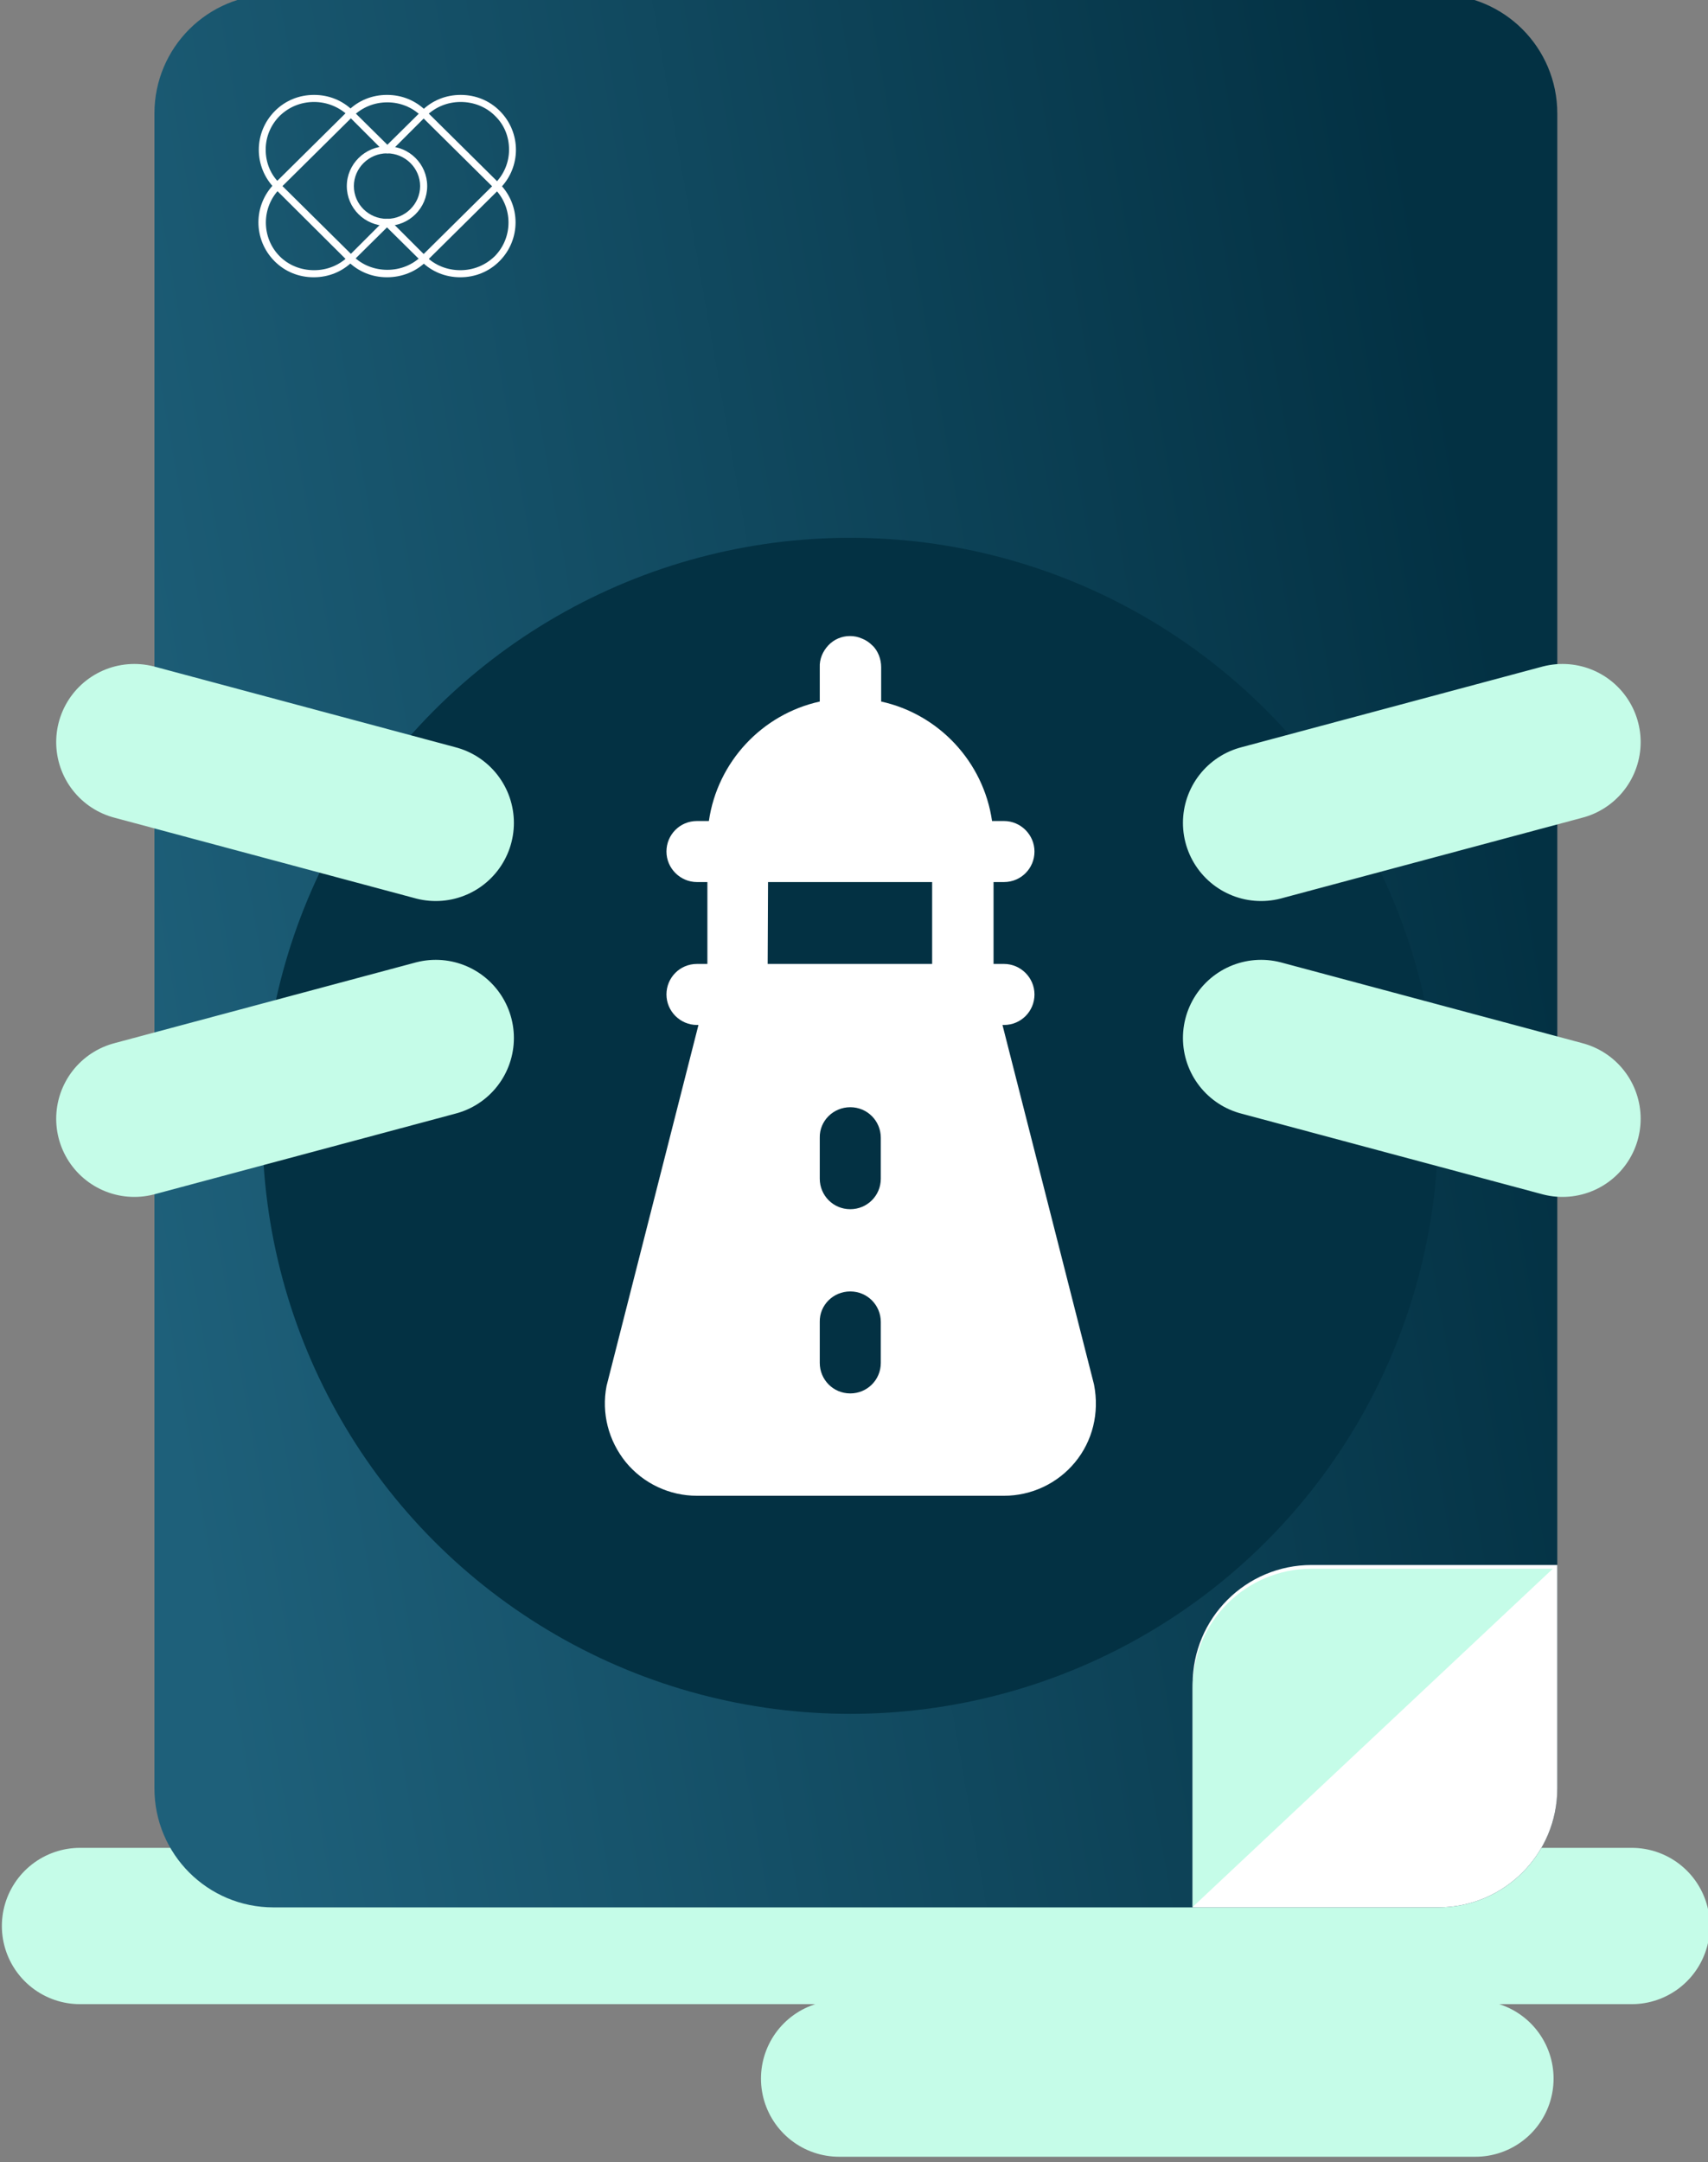
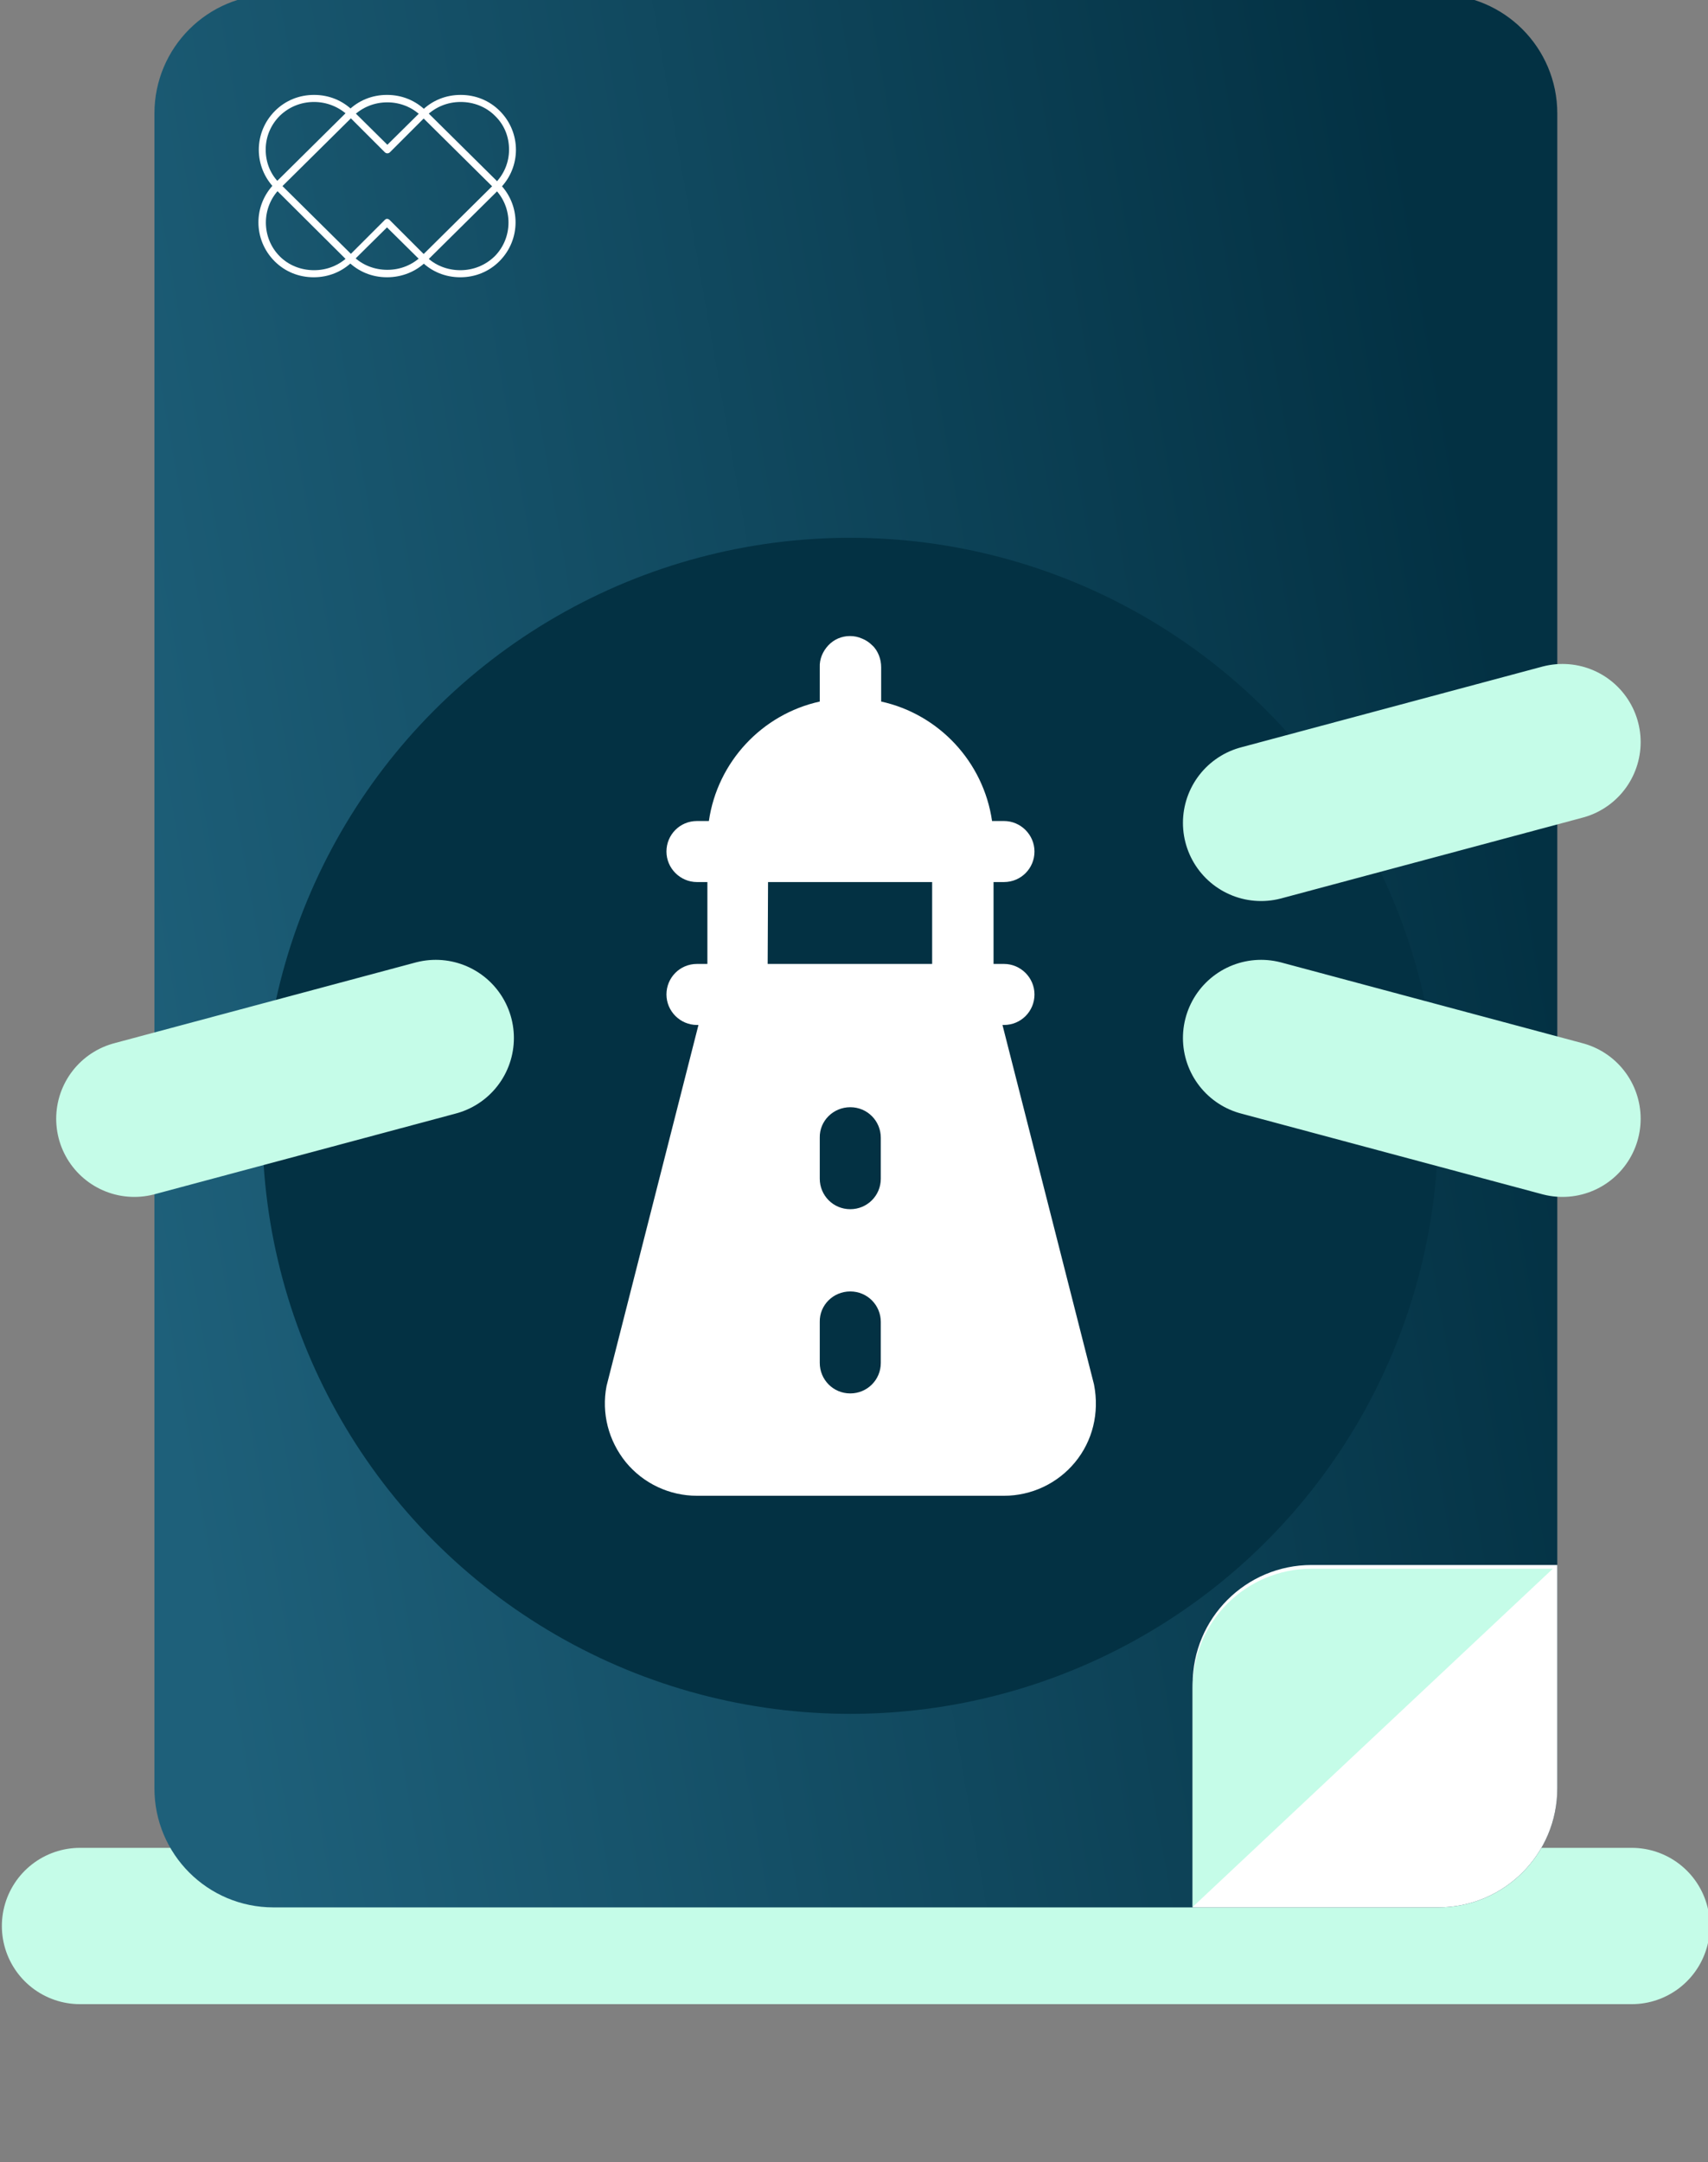
<svg xmlns="http://www.w3.org/2000/svg" version="1.1" id="Ebene_1" x="0px" y="0px" viewBox="0 0 459 581" style="enable-background:new 0 0 459 581;" xml:space="preserve">
  <rect x="0" y="0" width="459" height="581" fill="#808080" stroke="none" />
  <style type="text/css"> .st0{fill:none;stroke:#C5FCE8;stroke-width:42;stroke-linecap:round;} .st1{fill:url(#SVGID_1_);} .st2{fill:#FFFFFF;} .st3{fill:#C5FCE8;} .st4{fill:#033143;} .st5{fill:none;stroke:#C5FCE8;stroke-width:42;stroke-linecap:round;stroke-miterlimit:4;} </style>
  <line class="st0" x1="21.5" y1="517.5" x2="438.5" y2="517.5" />
-   <line class="st0" x1="225.5" y1="558.5" x2="396.5" y2="558.5" />
  <linearGradient id="SVGID_1_" gradientUnits="userSpaceOnUse" x1="-153.365" y1="592.193" x2="-533.914" y2="525.424" gradientTransform="matrix(1 0 0 -1 564 816)">
    <stop offset="0" style="stop-color:#033143" />
    <stop offset="1" style="stop-color:#1E607A" />
  </linearGradient>
  <path class="st1" d="M73.5-1.5h313c17.7,0,32,14.3,32,32v450c0,17.7-14.3,32-32,32h-313c-17.7,0-32-14.3-32-32v-450 C41.5,12.8,55.8-1.5,73.5-1.5z" />
  <path class="st2" d="M320.5,452.5c0-17.7,14.3-32,32-32h66v60c0,17.7-14.3,32-32,32h-66V452.5z" />
  <path class="st3" d="M417.3,421.5h-64.8c-17.7,0-32,14.3-32,32v58.9L417.3,421.5z" />
  <circle class="st4" cx="228.5" cy="302.5" r="158" />
-   <line class="st0" x1="117.1" y1="221.1" x2="36.1" y2="199.4" />
  <line class="st5" x1="117.1" y1="278.9" x2="36.1" y2="300.6" />
  <line class="st5" x1="338.9" y1="221.1" x2="419.9" y2="199.4" />
  <line class="st0" x1="338.9" y1="278.9" x2="419.9" y2="300.6" />
  <path class="st2" d="M123.7,74.5c-4,0-7.7-1.5-10.5-4.3l-9.2-9.1l-9.2,9.1c-2.8,2.8-6.5,4.3-10.5,4.3c-4,0-7.7-1.5-10.5-4.3 c-5.8-5.8-5.8-15.1,0-20.9l19.7-19.5c2.8-2.8,6.5-4.3,10.5-4.3c4,0,7.7,1.5,10.5,4.3c0,0,0,0,0,0l19.7,19.5c5.8,5.8,5.8,15.1,0,20.9 C131.4,73,127.7,74.5,123.7,74.5z M104,58.8c0.2,0,0.5,0.1,0.7,0.3l9.8,9.8c2.4,2.4,5.7,3.7,9.2,3.7c3.5,0,6.7-1.3,9.2-3.7 c5-5,5-13.2,0-18.2l-19.7-19.5c0,0,0,0,0,0c-2.4-2.4-5.7-3.7-9.1-3.7c-3.5,0-6.7,1.3-9.2,3.7L75.2,50.7c-5,5-5,13.2,0,18.2 c2.4,2.4,5.7,3.7,9.2,3.7s6.7-1.3,9.2-3.7l9.8-9.8C103.6,58.9,103.8,58.8,104,58.8z" />
  <path class="st2" d="M104,74.5c-4,0-7.7-1.5-10.5-4.3L73.9,50.7c-5.8-5.8-5.8-15.1,0-20.9c2.8-2.8,6.5-4.3,10.5-4.3 c4,0,7.7,1.5,10.5,4.3l9.2,9.1l9.2-9.1c2.8-2.8,6.5-4.3,10.5-4.3c4,0,7.7,1.5,10.5,4.3c5.8,5.8,5.8,15.1,0,20.9l-19.7,19.5 C111.8,73,108,74.5,104,74.5 M84.4,27.4c-3.5,0-6.7,1.3-9.2,3.7c-2.4,2.4-3.8,5.6-3.8,9.1s1.3,6.7,3.8,9.1l19.7,19.5 c2.4,2.4,5.7,3.7,9.2,3.7s6.7-1.3,9.2-3.7l19.7-19.5c2.4-2.4,3.8-5.6,3.8-9.1s-1.3-6.7-3.8-9.1c-2.4-2.4-5.7-3.7-9.2-3.7 c-3.5,0-6.7,1.3-9.2,3.7l-9.8,9.8c-0.4,0.4-1,0.4-1.4,0l-9.8-9.8C91.1,28.7,87.8,27.4,84.4,27.4z" />
-   <path class="st2" d="M104,60.7c-6,0-10.8-4.8-10.8-10.7c0-5.9,4.9-10.7,10.8-10.7c6,0,10.8,4.8,10.8,10.7 C114.8,55.9,110,60.7,104,60.7z M104,41.2c-4.9,0-8.9,4-8.9,8.8c0,4.9,4,8.8,8.9,8.8c4.9,0,8.9-4,8.9-8.8S108.9,41.2,104,41.2z" />
  <path class="st2" d="M228.4,170.9c-2.2,0-4.3,0.9-5.8,2.5c-1.5,1.6-2.4,3.7-2.3,5.9v9.2c-15.5,3.4-27.5,16.2-29.8,32.1h-3.2 c-4.6,0-8.2,3.7-8.2,8.2s3.7,8.2,8.2,8.2h2.8v22h-2.8c-4.6,0-8.2,3.7-8.2,8.2s3.7,8.2,8.2,8.2h0.4l-24.7,97 c-1.4,7.3,0.5,14.7,5.2,20.5c4.7,5.7,11.7,9,19.1,9h82.5c7.4,0,14.4-3.3,19.1-9c4.7-5.7,6.6-13.2,5.1-20.9l-24.6-96.6h0.4 c4.6,0,8.2-3.7,8.2-8.2s-3.7-8.2-8.2-8.2H267v-22h2.8c4.6,0,8.2-3.7,8.2-8.2s-3.7-8.2-8.2-8.2h-3.2c-2.3-15.9-14.3-28.7-29.8-32.1 v-9.2c0-1.1-0.2-2.2-0.6-3.2c-0.4-1-1-2-1.8-2.7c-0.8-0.8-1.7-1.4-2.7-1.8C230.6,171.1,229.5,170.9,228.4,170.9z M206.4,237h44.1v22 h-44.2L206.4,237z M228.5,297.5c4.6,0,8.2,3.7,8.2,8.2v11c0,4.6-3.7,8.2-8.2,8.2c-4.6,0-8.2-3.7-8.2-8.2v-11 C220.2,301.2,223.9,297.5,228.5,297.5z M228.5,347c4.6,0,8.2,3.7,8.2,8.2v11c0,4.6-3.7,8.2-8.2,8.2c-4.6,0-8.2-3.7-8.2-8.2v-11 C220.2,350.7,223.9,347,228.5,347z" />
</svg>